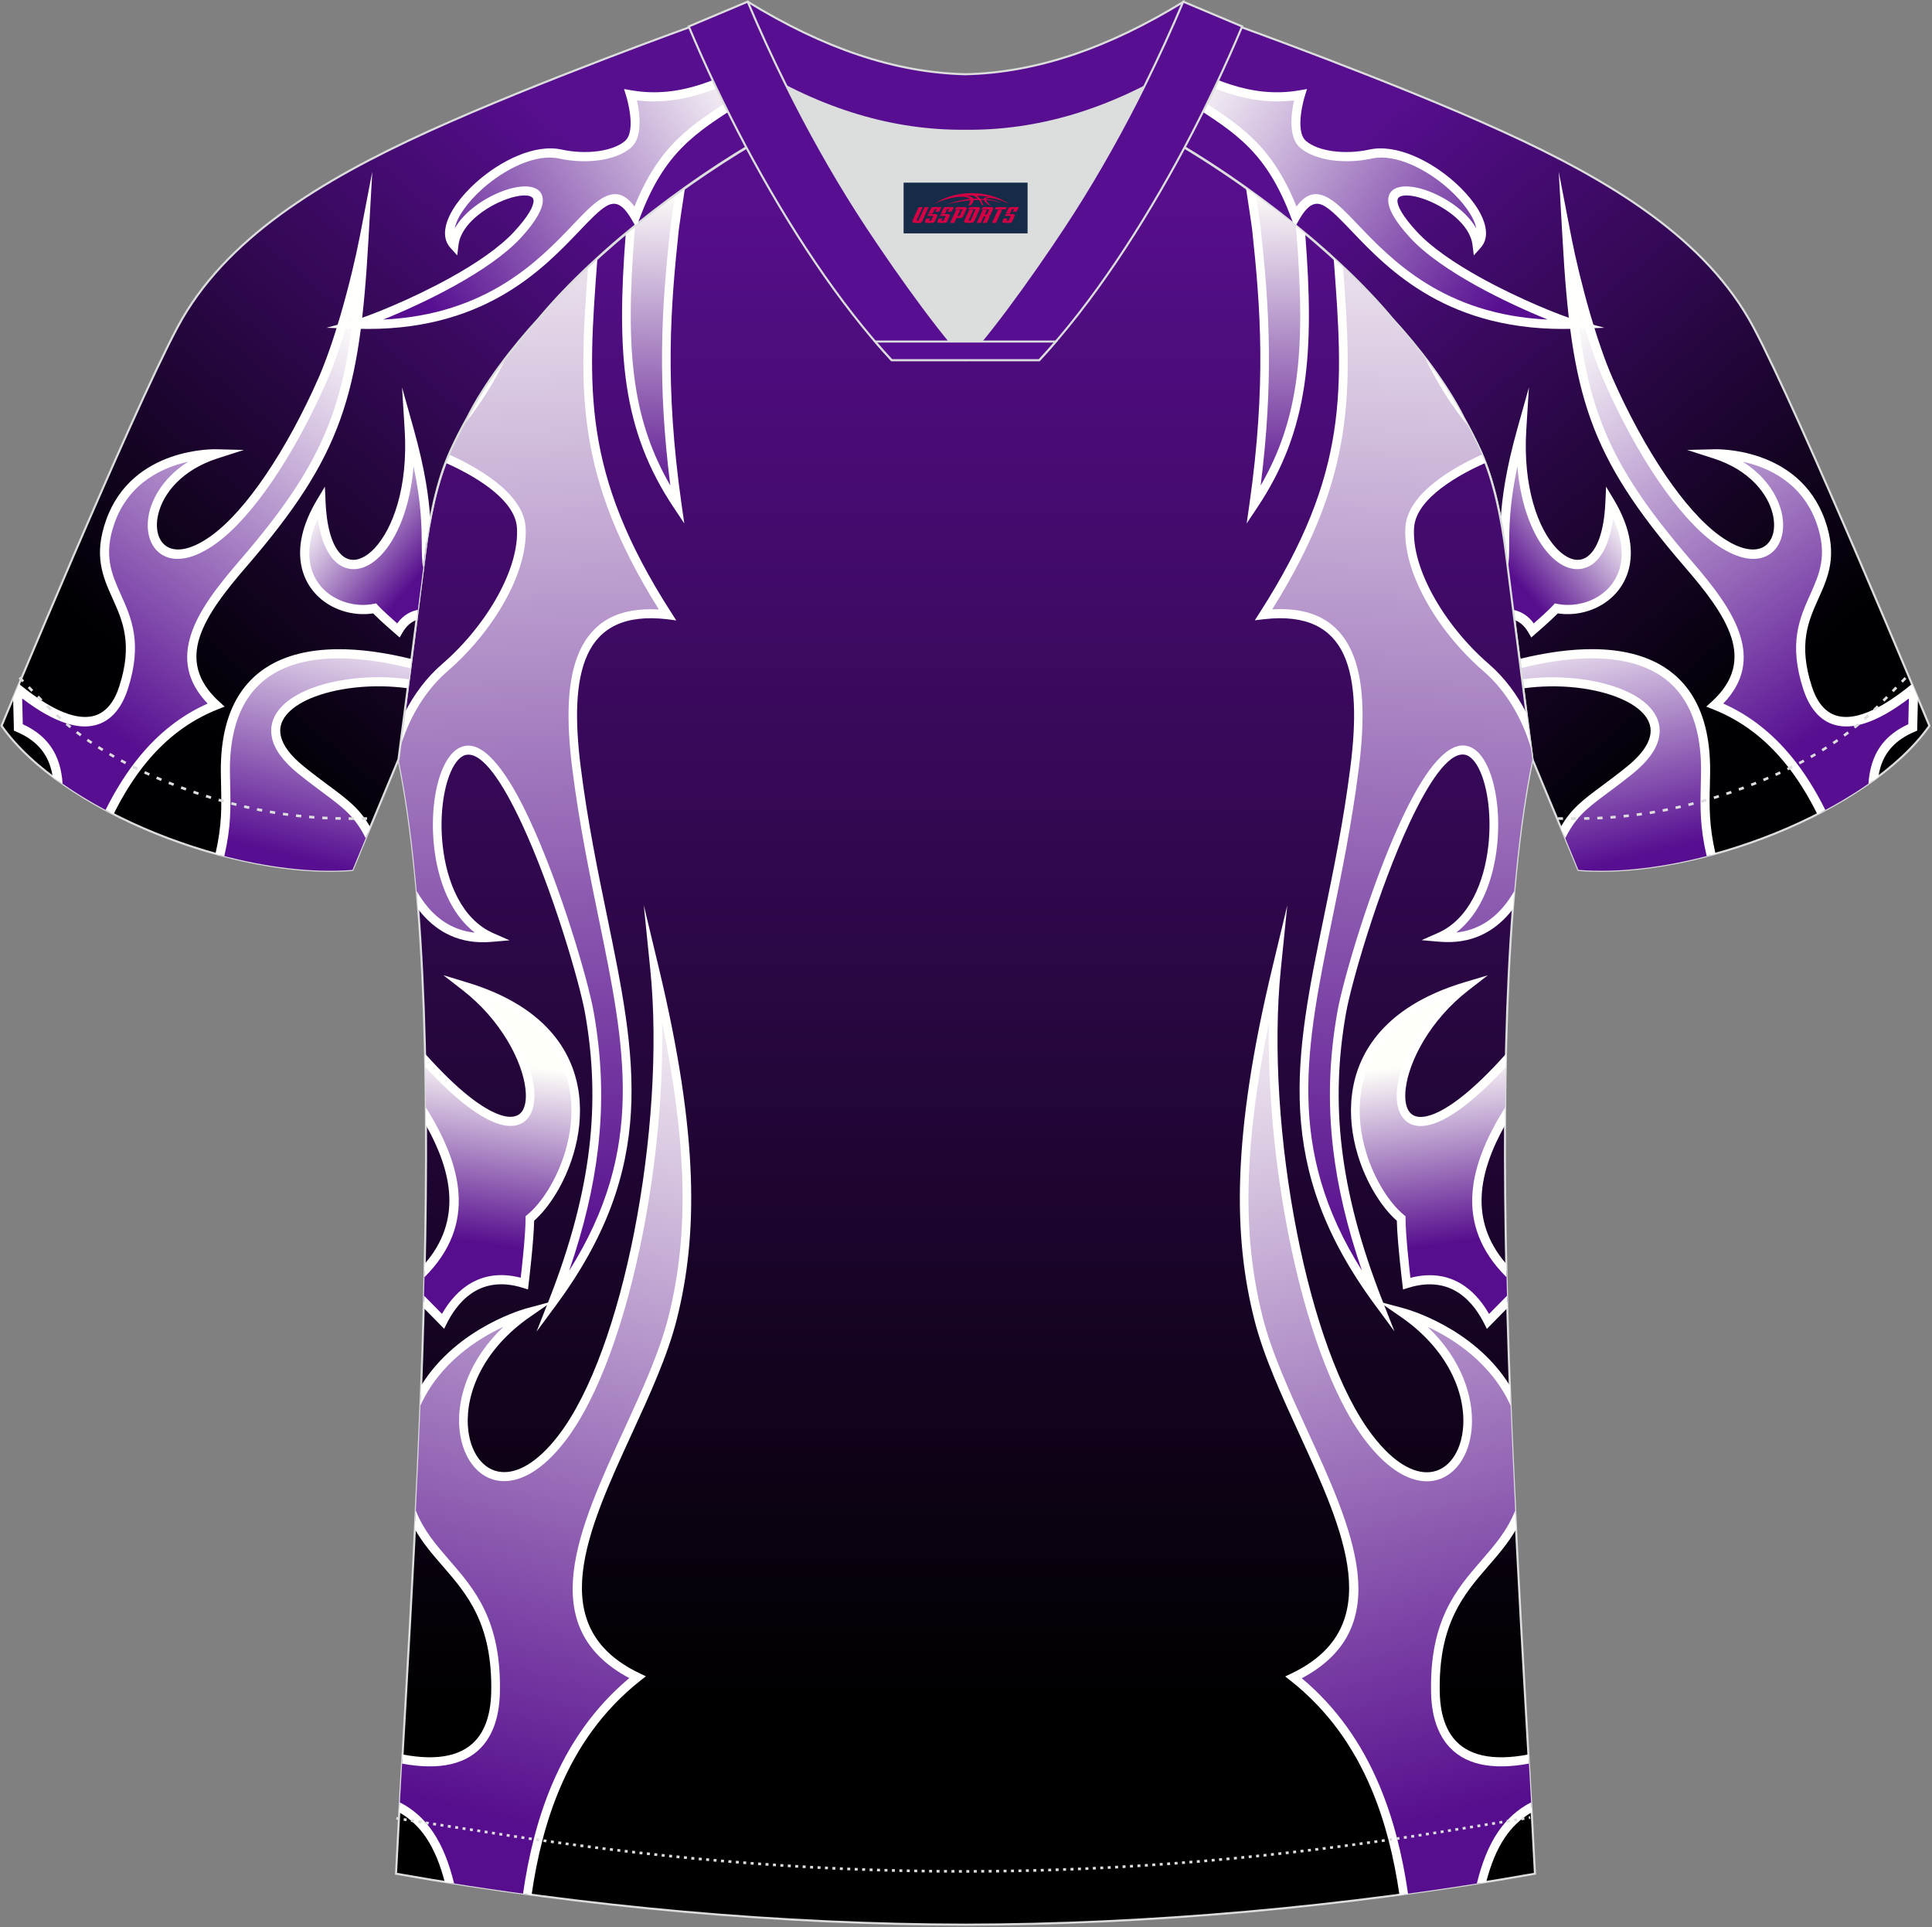
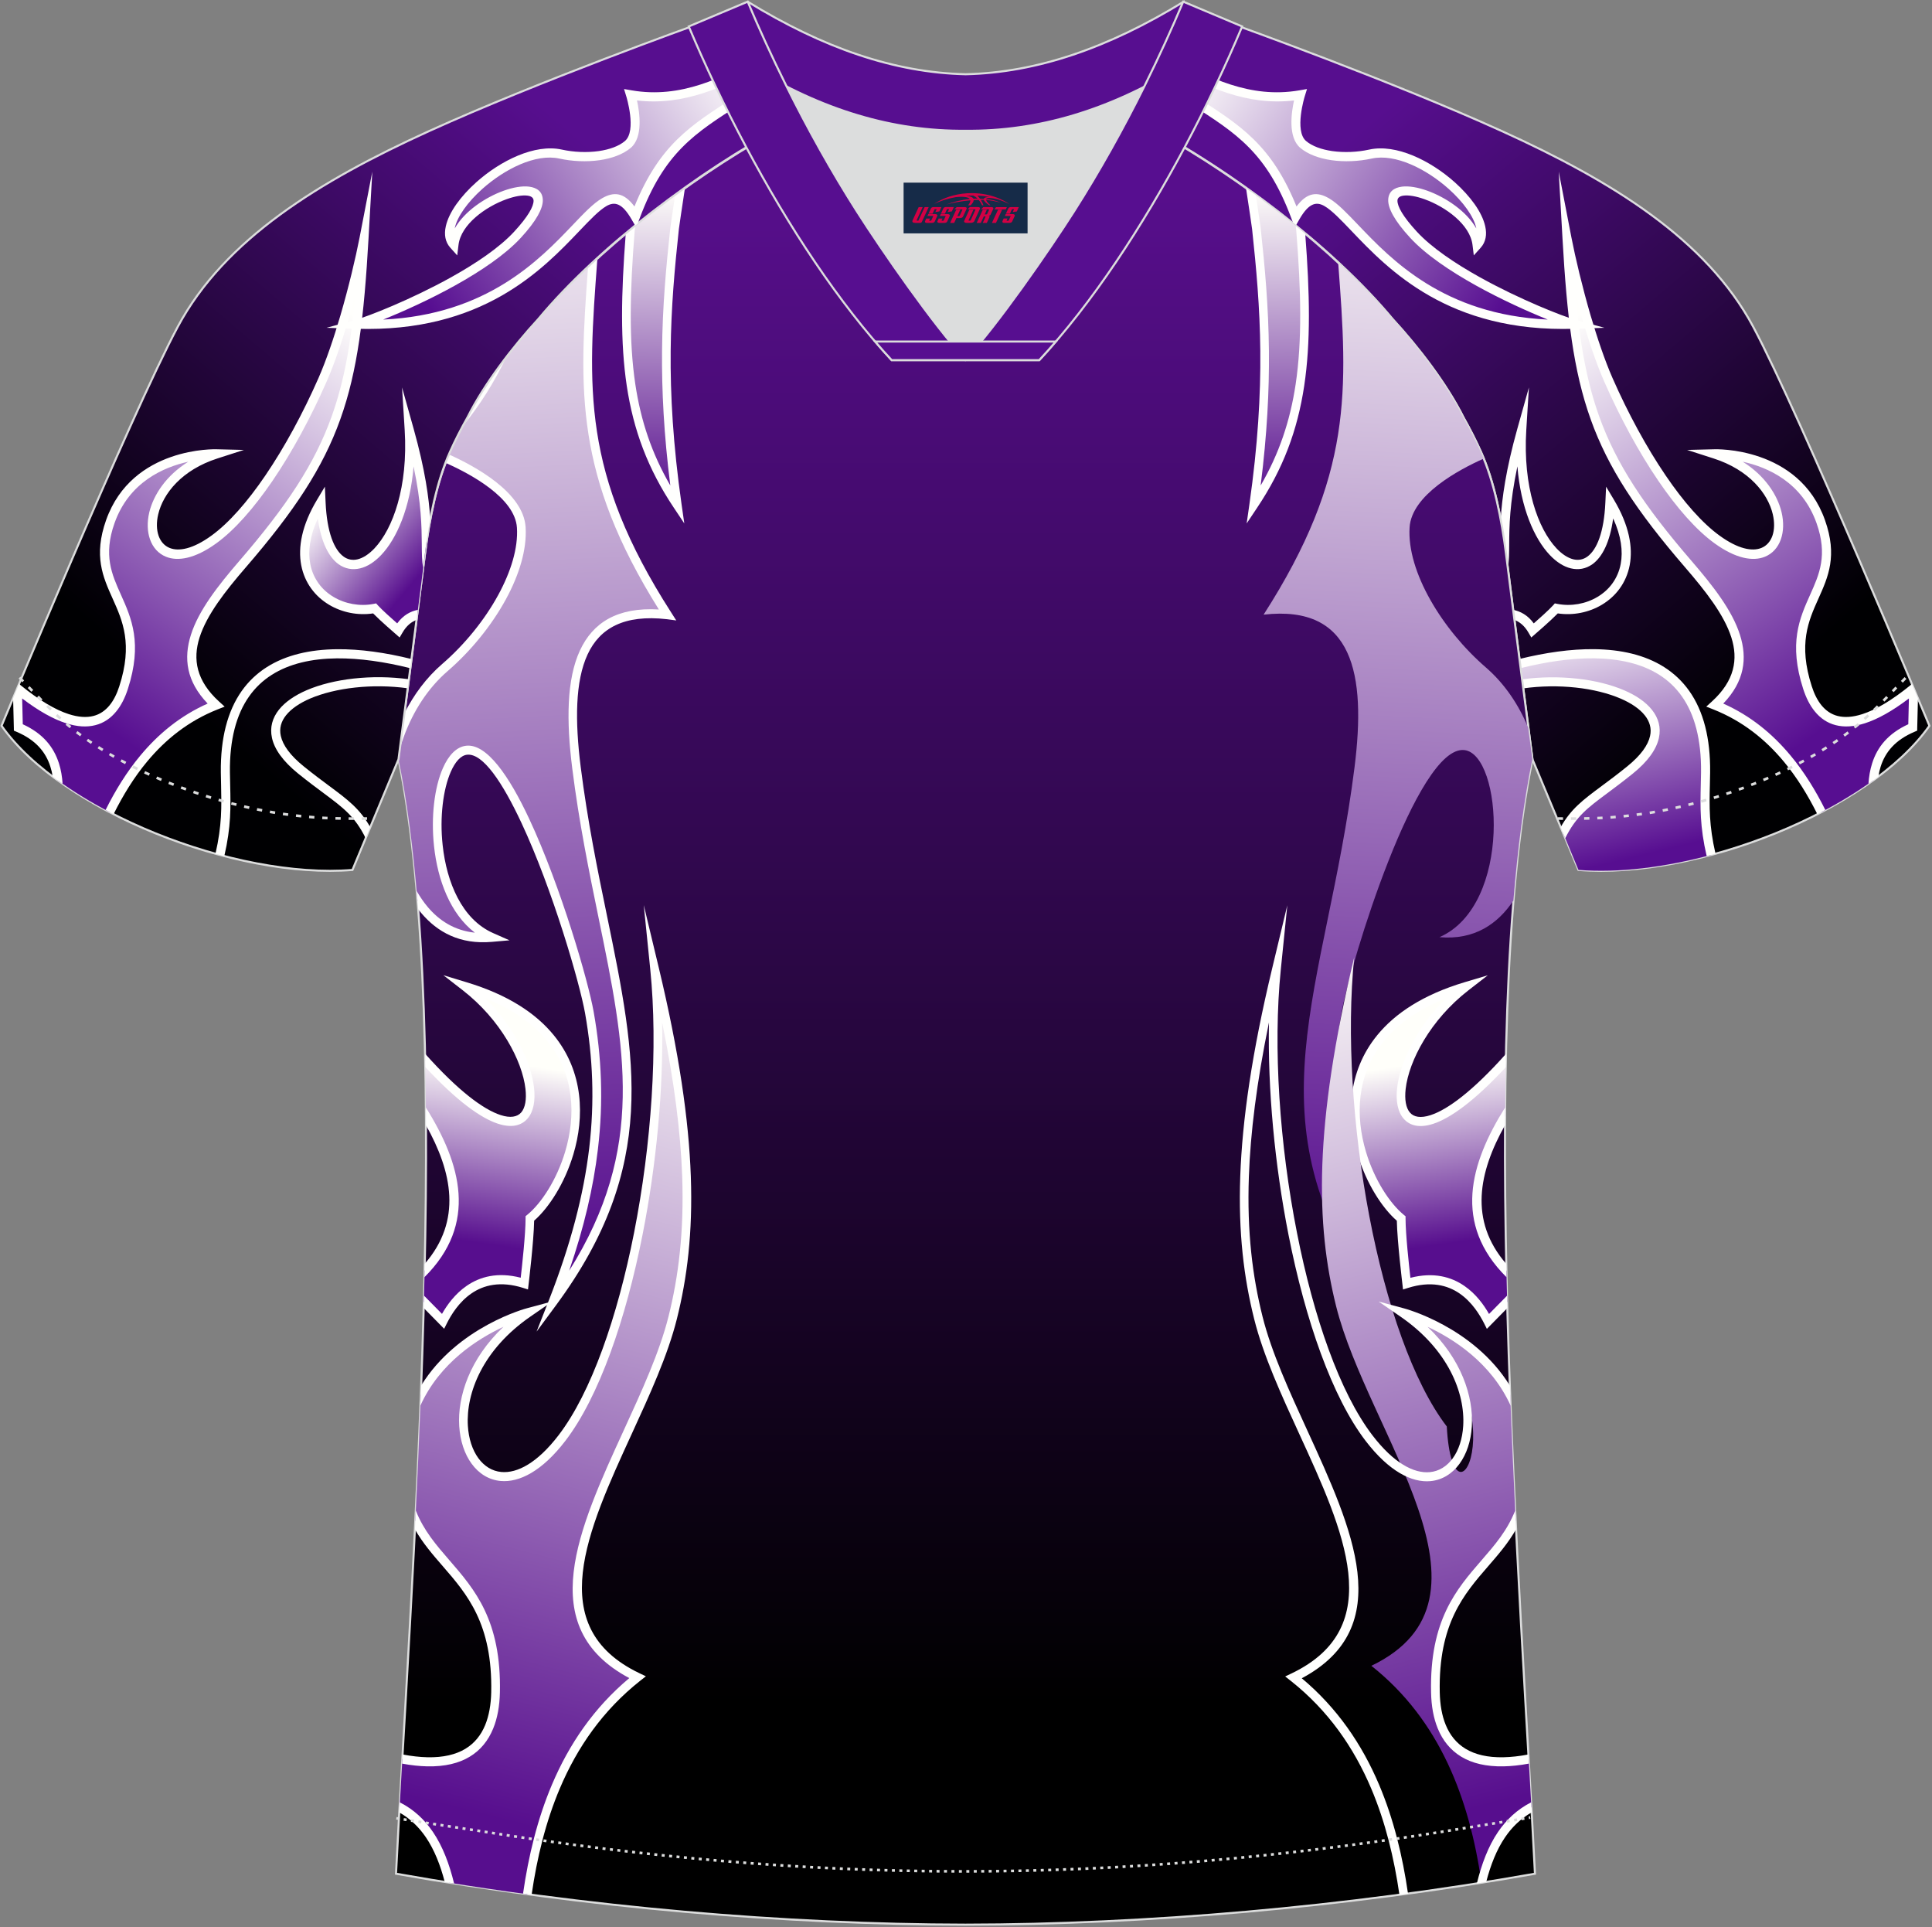
<svg xmlns="http://www.w3.org/2000/svg" version="1.1" id="图层_1" x="0px" y="0px" width="374px" height="373px" viewBox="0 0 374 373" enable-background="new 0 0 374 373" xml:space="preserve">
  <rect x="0" y="0" width="374" height="373" fill="#808080" stroke="none" />
  <g>
    <linearGradient id="SVGID_1_" gradientUnits="userSpaceOnUse" x1="-7090.667" y1="1231.065" x2="-7176.838" y2="1129.699" gradientTransform="matrix(-1 0 0 -1 -6837.327 1264.594)">
      <stop offset="0" style="stop-color:#570E8F" />
      <stop offset="1" style="stop-color:#000002" />
    </linearGradient>
    <path fill="url(#SVGID_1_)" stroke="#DCDDDD" stroke-width="0.4" stroke-miterlimit="22.926" d="M222,24.33   c7.08-5.95,12.46-12.55,16.99-19.55c0,0,30.63,10.99,51.78,20.61c21.15,9.61,39.54,20.88,48.62,37.85s34.11,77.23,34.11,77.23   c-11.56,16.47-45.25,29.73-67.93,27.9l-8.91-21.4c0,0-3.8-29.24-5.12-39.81c-0.85-6.78-2.31-14.06-4.84-19.68   c-1.01-2.25-2.15-4.48-3.4-6.7c-3.26-6.52-8.77-13.67-13.7-19.02C257.72,47.5,238.36,33.07,222,24.33z" />
    <linearGradient id="SVGID_2_" gradientUnits="userSpaceOnUse" x1="-7054" y1="1207.763" x2="-6991.279" y2="1250.714" gradientTransform="matrix(-1 0 0 -1 -6761.659 1264.594)">
      <stop offset="0" style="stop-color:#570E91" />
      <stop offset="1" style="stop-color:#FFFFFC" />
    </linearGradient>
    <path fill="url(#SVGID_2_)" d="M250.8,41.89c8.46-14.51,12.66,22.18,53.94,20.85c-3.87-1.06-23.39-8.94-31.11-17.33   c-13.43-14.58,11.13-7.95,12.32,1.91c4.54-5.08-10.92-19.67-20.66-17.53c-4.65,1.02-10.24,0.5-13.02-1.87   c-2.78-2.36-0.55-9.59-0.55-9.59c-7.41,1.27-13.92-0.82-20.02-3.68c-0.95,1.12-1.93,2.22-2.96,3.31   C239.07,24.62,245.57,27.94,250.8,41.89z" />
    <linearGradient id="SVGID_3_" gradientUnits="userSpaceOnUse" x1="-7193.881" y1="1126.021" x2="-7140.654" y2="1202.131" gradientTransform="matrix(-1 0 0 -1 -6837.327 1264.594)">
      <stop offset="0" style="stop-color:#570E91" />
      <stop offset="1" style="stop-color:#FFFFFC" />
    </linearGradient>
    <path fill="url(#SVGID_3_)" d="M331.96,87.86c0,0,15.66-0.56,20.5,13.09c4.84,13.64-7.9,15.67-2.56,32.15   c2.3,7.09,8.22,10.22,20.55,0.18l-0.18,7.49c-5.16,2.19-7.16,5.78-7.64,10.24c-3.05,2.21-6.43,4.27-10.04,6.16   c-4.52-9.08-10.86-16.84-20.59-20.71c9.45-8.62,2.96-17.89-5.14-27.26c-18.62-21.56-21.8-32.96-23.51-63.08   c1.38,7.14,4.58,19.6,8.02,27.41c5.83,13.27,13.8,25.66,21.05,30.89C346.81,114.82,349.84,93.62,331.96,87.86z" />
    <path fill="#FFFFFD" d="M337.36,89.36c4.79,1.05,11.47,3.94,14.29,11.89c2.2,6.2,0.53,9.91-1.23,13.83   c-2.05,4.57-4.22,9.4-1.34,18.3c0.54,1.66,1.27,3.13,2.22,4.29c1.07,1.32,2.41,2.26,4.07,2.68c1.61,0.41,3.5,0.33,5.71-0.39   c2.4-0.78,5.2-2.31,8.45-4.78l-0.12,4.99c-3.9,1.79-6.01,4.4-7.01,7.6c-0.39,1.23-0.61,2.55-0.7,3.93c0.65-0.46,1.3-0.92,1.92-1.4   c0.1-0.67,0.25-1.31,0.44-1.92c0.9-2.85,2.85-5.18,6.56-6.75l0.51-0.22l0.01-0.58l0.14-5.68l-1.16-2.77l-0.22,0.18   c-3.72,3.03-6.81,4.82-9.38,5.65c-1.89,0.61-3.47,0.69-4.78,0.36c-1.27-0.32-2.3-1.05-3.13-2.06c-0.8-0.98-1.42-2.23-1.88-3.67   c-2.66-8.2-0.64-12.7,1.27-16.95c1.92-4.27,3.73-8.31,1.28-15.23c-5.07-14.3-21.33-13.71-21.38-13.71l-5.31,0.13l5.13,1.65   c6.9,2.22,10.52,6.8,11.46,10.81c0.36,1.55,0.33,3-0.08,4.17c-0.39,1.09-1.11,1.93-2.13,2.34c-1.79,0.72-4.52,0.2-8.06-2.36   c-3.41-2.46-7.01-6.58-10.46-11.65c-3.73-5.48-7.29-12.05-10.29-18.86c-1.5-3.42-2.96-7.75-4.25-12.13   c-1.61-5.52-2.94-11.12-3.71-15.08l-2.46-12.75l0.73,12.93c0.86,15.15,2.09,25.6,5.46,35.02c3.38,9.43,8.89,17.76,18.27,28.63   c3.98,4.61,7.56,9.18,8.96,13.58c1.34,4.22,0.64,8.37-3.77,12.39l-1.09,0.99l1.39,0.55c5.58,2.22,10.02,5.75,13.63,10.1   c2.53,3.04,4.65,6.49,6.48,10.16c0.52-0.27,1.04-0.54,1.55-0.81c-1.89-3.79-4.09-7.36-6.72-10.52c-3.51-4.22-7.76-7.72-13.04-10.07   c4.12-4.29,4.69-8.75,3.23-13.31c-1.5-4.73-5.22-9.48-9.33-14.25c-9.23-10.69-14.63-18.84-17.92-28.03   c-2.42-6.76-3.72-14.11-4.57-23.48c0.39,1.46,0.8,2.95,1.24,4.44c1.3,4.45,2.79,8.86,4.33,12.36c3.04,6.91,6.66,13.6,10.46,19.17   c3.58,5.24,7.32,9.52,10.91,12.11c4.1,2.96,7.41,3.5,9.69,2.58c1.5-0.6,2.56-1.81,3.11-3.38c0.53-1.5,0.59-3.32,0.14-5.23   C344.08,95.78,341.65,92.05,337.36,89.36z" />
    <linearGradient id="SVGID_4_" gradientUnits="userSpaceOnUse" x1="-7128.22" y1="1155.328" x2="-7146.269" y2="1170.485" gradientTransform="matrix(-1 0 0 -1 -6837.327 1264.594)">
      <stop offset="0" style="stop-color:#570E8E" />
      <stop offset="1" style="stop-color:#FFFFFC" />
    </linearGradient>
-     <path fill="url(#SVGID_4_)" d="M311.67,97.23c8.44,14.08-1.79,22.16-10.38,20.53c-1.27,1.39-4.59,4.24-4.59,4.24   c-1.05-1.81-2.36-2.67-3.66-3.01c-0.6-4.68-1.15-8.95-1.51-11.83c-0.09-0.71-0.19-1.42-0.29-2.14c0.03-4.24,0.15-10.51,3.32-21.8   C293,108.73,310.67,119.38,311.67,97.23z" />
    <path fill="#FFFFFD" d="M312.28,100.34c1.56,3.41,1.92,6.36,1.46,8.8c-0.27,1.44-0.84,2.7-1.61,3.77s-1.76,1.94-2.88,2.61   c-2.29,1.37-5.11,1.87-7.76,1.36l-0.5-0.1l-0.35,0.39c-0.85,0.93-2.68,2.56-3.73,3.48c-1.18-1.61-2.6-2.35-4-2.62l0.25,1.95   c0.98,0.36,1.95,1.1,2.75,2.5l0.52,0.9l0.82-0.72c0.01-0.01,2.83-2.43,4.31-3.94c2.94,0.44,6.02-0.17,8.54-1.68   c1.33-0.8,2.51-1.84,3.44-3.13c0.93-1.28,1.61-2.8,1.94-4.53c0.65-3.44-0.1-7.71-3.05-12.65l-1.52-2.54l-0.14,3.04   c-0.26,5.8-1.65,9.17-3.49,10.5c-0.82,0.59-1.75,0.75-2.71,0.52c-1.06-0.26-2.18-0.98-3.25-2.11c-3.58-3.78-6.54-11.91-5.86-22.92   l0.51-8.24l-2.25,8.03c-2.22,7.92-2.96,13.4-3.21,17.45c0.42,2.24,0.76,4.49,1.04,6.7l0.34,2.71c0.24-1.33,0.25-2.79,0.26-4.6   c0.02-3.27,0.06-7.77,1.59-15.01c0.64,8,3.25,13.98,6.27,17.16c1.3,1.37,2.69,2.25,4.07,2.58c1.48,0.36,2.92,0.1,4.21-0.82   C310.17,107.81,311.65,104.94,312.28,100.34z" />
    <linearGradient id="SVGID_5_" gradientUnits="userSpaceOnUse" x1="-7156.352" y1="1099.331" x2="-7144.525" y2="1147.591" gradientTransform="matrix(-1 0 0 -1 -6837.327 1264.594)">
      <stop offset="0" style="stop-color:#570E91" />
      <stop offset="1" style="stop-color:#FFFFFC" />
    </linearGradient>
    <path fill="url(#SVGID_5_)" d="M331.24,165.46c-1.56-6.71-1.12-10.77-1.07-15.96c0.26-22.98-17.18-25.71-35.91-21.07l0.5,3.9   c16.57-2.25,34.55,5.58,20.75,16.72c-6.95,5.61-10.11,6.76-12.95,12.09l3,7.22C313.29,168.99,322.28,167.87,331.24,165.46z" />
    <path fill="#FFFFFD" d="M332.09,165.23c-0.57,0.16-1.14,0.31-1.71,0.46c-1.33-5.71-1.24-9.54-1.14-13.73   c0.02-0.81,0.04-1.64,0.05-2.47c0.04-3.2-0.28-5.99-0.9-8.42c-1.26-4.93-3.79-8.31-7.18-10.46c-3.43-2.18-7.78-3.14-12.61-3.2   c-4.43-0.05-9.27,0.67-14.23,1.9l-0.01,0.02l-0.23-1.79c5.01-1.23,9.93-1.95,14.48-1.9c5.15,0.06,9.81,1.1,13.54,3.47   c3.77,2.4,6.57,6.12,7.95,11.52c0.65,2.56,0.99,5.5,0.95,8.87c-0.01,0.88-0.03,1.69-0.05,2.49   C330.9,156.04,330.82,159.73,332.09,165.23L332.09,165.23z M313.73,135.21c2.05,0.88,3.67,1.98,4.68,3.25   c0.94,1.18,1.34,2.52,1.01,3.99c-0.39,1.77-1.79,3.76-4.47,5.92c-1.88,1.52-3.47,2.7-4.86,3.73c-3.67,2.73-5.94,4.41-7.98,8   l0.89,2.13c2.1-4.22,4.31-5.86,8.14-8.71c1.41-1.05,3.02-2.25,4.91-3.77c3.02-2.43,4.61-4.77,5.08-6.91   c0.45-2.04-0.08-3.88-1.35-5.47c-1.2-1.51-3.06-2.78-5.37-3.77c-5.13-2.21-12.59-3.1-19.78-2.12l0.23,1.75   C301.75,132.27,308.86,133.11,313.73,135.21z" />
    <path fill="#FFFFFD" d="M251.58,42.37c1.74-2.98,3.17-3.44,4.81-2.49c1.44,0.84,3.14,2.62,5.23,4.81   c7.17,7.52,18.82,19.72,43.18,18.94l5.79-0.19l-5.65-1.55c-2.36-0.65-10.66-3.89-18.48-8.24c-4.76-2.65-9.32-5.71-12.18-8.81   c-2.71-2.94-3.77-4.88-3.76-6.01c0.01-0.57,0.47-0.88,1.19-0.97c1.03-0.13,2.47,0.13,4.03,0.69c4.09,1.46,8.83,4.89,9.31,8.84   l0.25,2.04l1.34-1.49c0.99-1.11,1.23-2.55,0.87-4.15c-0.3-1.35-1.02-2.82-2.06-4.29c-1.01-1.42-2.32-2.87-3.83-4.22   c-4.71-4.21-11.36-7.48-16.57-6.33c-2.31,0.51-4.86,0.61-7.15,0.29c-2.06-0.3-3.88-0.94-5.07-1.95c-2.31-1.97-0.27-8.61-0.26-8.63   l0.44-1.43l-1.5,0.26c-4.77,0.82-9.16,0.2-13.3-1.13c-2.02-0.65-4-1.47-5.94-2.37c-0.38,0.46-0.77,0.92-1.17,1.38   c2.15,1.02,4.35,1.94,6.63,2.67c4,1.28,8.22,1.94,12.77,1.4c-0.52,2.37-1.2,7.13,1.2,9.17c1.49,1.26,3.64,2.04,6.03,2.39   c2.5,0.36,5.28,0.24,7.8-0.31c4.58-1.01,10.6,2.02,14.93,5.89c1.39,1.25,2.61,2.58,3.54,3.9c0.9,1.27,1.52,2.51,1.76,3.62l0.02,0.1   c-1.9-3.34-5.92-6.01-9.48-7.29c-1.83-0.66-3.58-0.95-4.89-0.79c-1.62,0.2-2.66,1.03-2.68,2.62c-0.02,1.57,1.18,3.95,4.25,7.28   c3.01,3.27,7.74,6.45,12.66,9.19c4.99,2.78,10.19,5.11,13.98,6.64c-20.12-0.95-30.27-11.58-36.71-18.33   c-2.2-2.3-3.97-4.17-5.65-5.14c-2.3-1.34-4.25-1.14-6.28,1.58c-4.84-11.9-10.77-15.68-19.63-21.32c-0.66-0.42-1.34-0.85-2.02-1.29   c-0.4,0.43-0.81,0.86-1.22,1.29c0.8,0.51,1.57,1,2.32,1.48c8.94,5.69,14.79,9.41,19.53,22.07l0.41,1.09l0.48,0.38L251.58,42.37z" />
    <linearGradient id="SVGID_6_" gradientUnits="userSpaceOnUse" x1="-809.59" y1="1227.13" x2="-809.59" y2="934.733" gradientTransform="matrix(1 0 0 -1 996.485 1264.594)">
      <stop offset="0" style="stop-color:#570E8C" />
      <stop offset="1" style="stop-color:#000000" />
    </linearGradient>
    <path fill="url(#SVGID_6_)" stroke="#DCDDDD" stroke-width="0.4" stroke-miterlimit="22.926" d="M291.55,107.27   c1.27,10.18,4.85,37.71,5.11,39.69c-10.86,52.55-2.19,162.18,0.48,215.68c-36.81,6.52-75.42,9.82-110.24,9.86   c-34.82-0.04-73.43-3.33-110.24-9.86c2.68-53.5,11.35-163.13,0.49-215.68c0.26-1.98,3.83-29.51,5.11-39.69   c0.85-6.78,2.31-14.06,4.84-19.68c1.01-2.25,2.15-4.48,3.4-6.7c3.26-6.52,8.77-13.67,13.7-19.02   c11.2-13.44,29.03-27.03,44.74-35.86c0.96-0.54-1.02-15.4-0.07-15.91c3.94,3.32,25.19,3.25,30.33,6.12l-2.65,0.68   c6.1,2.82,12.98,4.24,19.71,4.26c6.74-0.02-2.73-1.43,3.36-4.26l5.69-2.51c5.14-2.86,16.2-2.27,20.14-5.59   c0.73,0.39-1.96,16.43-1.22,16.84c15.87,8.82,34.04,22.6,45.4,36.23c4.92,5.36,10.44,12.5,13.7,19.02c1.25,2.22,2.39,4.46,3.4,6.7   C289.24,93.22,290.7,100.5,291.55,107.27z" />
    <linearGradient id="SVGID_7_" gradientUnits="userSpaceOnUse" x1="-870.682" y1="1166.966" x2="-869.44" y2="1228.127" gradientTransform="matrix(1 0 0 -1 996.485 1264.594)">
      <stop offset="0" style="stop-color:#570E8E" />
      <stop offset="1" style="stop-color:#FFFFFA" />
    </linearGradient>
    <path fill="url(#SVGID_7_)" d="M122.04,44.5v0.03c-1.91,23.8-0.78,38.46,9.08,53.21c-3.32-23.26-2.15-38.41-0.52-53.53   c0.07-0.62,0.52-3.6,1.05-7.1C128.36,39.46,125.15,41.94,122.04,44.5z" />
    <path fill="#FFFFFE" d="M122.97,43.74c-0.05,0.43-0.09,0.75-0.1,0.86c-0.95,11.84-1.14,21.4,0.12,29.79   c1.07,7.09,3.18,13.38,6.77,19.57c-1.25-9.94-1.67-18.39-1.6-26.04c0.08-8.64,0.78-16.23,1.6-23.8c0.06-0.56,0.45-3.15,0.93-6.31   c0.63-0.46,1.27-0.92,1.9-1.37c-0.58,3.82-1.09,7.21-1.17,7.88c-0.81,7.54-1.51,15.09-1.59,23.62s0.46,18.09,2.11,29.68l0.53,3.69   l-2.04-3.06c-5.01-7.49-7.8-14.96-9.1-23.57c-1.26-8.38-1.1-17.82-0.2-29.42C121.74,44.74,122.35,44.24,122.97,43.74z" />
    <linearGradient id="SVGID_8_" gradientUnits="userSpaceOnUse" x1="-887.711" y1="1020.843" x2="-898.824" y2="1240.156" gradientTransform="matrix(1 0 0 -1 996.485 1264.594)">
      <stop offset="0" style="stop-color:#570E8E" />
      <stop offset="1" style="stop-color:#FFFFFA" />
    </linearGradient>
    <path fill="url(#SVGID_8_)" d="M129.18,118.96c-17.4-1.99-19.87,11.55-17.6,29.56c5.48,43.45,21.29,68.42-4.57,103.5   c8.53-21.74,10.13-38.79,7.07-56.08c-1.7-9.59-14.61-51.75-23.75-50.77c-7.35,0.79-9.37,29.98,4.79,36.21   c-6.78,0.6-11.3-2.58-14.3-7.08c-0.84-10.15-2.03-19.4-3.67-27.34l0.8-6.13c1.81-4.38,4.53-8.48,8.18-11.64   c8.46-7.31,15.32-18.56,14.78-27.11c-0.39-6.28-9.5-11.16-14.32-13.31c0.16-0.4,0.33-0.79,0.51-1.18c1.01-2.25,2.15-4.48,3.4-6.7   c3.26-6.52,8.77-13.67,13.7-19.02c3.07-3.69,6.64-7.38,10.53-10.99C112.86,75.58,111.89,92.01,129.18,118.96z" />
    <path fill="#FFFFFE" d="M129.1,119.84c-8.28-0.95-12.99,1.75-15.34,6.79c-2.43,5.21-2.46,12.93-1.35,21.78   c1.33,10.55,3.28,20.05,5.1,28.87c5.66,27.53,9.96,48.44-9.83,75.28l-3.81,5.16l2.37-6.03c4.23-10.79,6.74-20.41,7.82-29.48   c1.07-9.05,0.71-17.55-0.8-26.1c-1.04-5.86-6.3-23.98-12.31-36.83c-3.63-7.76-7.45-13.54-10.53-13.21   c-1.23,0.13-2.31,1.38-3.16,3.31c-0.74,1.69-1.28,3.87-1.56,6.31c-0.29,2.47-0.31,5.18-0.01,7.9c0.77,7.16,3.72,14.33,9.77,17   l3.17,1.4l-3.43,0.3c-6.14,0.54-10.53-1.87-13.66-5.59c-0.2-0.23-0.39-0.47-0.58-0.72c-0.09-1.18-0.19-2.36-0.29-3.52   c0.63,1.1,1.33,2.13,2.12,3.07c2.24,2.66,5.2,4.57,9.13,4.98c-4.78-3.66-7.2-10.21-7.9-16.72c-0.31-2.86-0.29-5.71,0.01-8.3   c0.3-2.62,0.89-4.99,1.71-6.84c1.1-2.5,2.64-4.12,4.52-4.32c3.94-0.43,8.28,5.8,12.2,14.19c6.08,12.99,11.41,31.35,12.46,37.3   c1.55,8.73,1.92,17.41,0.82,26.63c-0.87,7.36-2.68,15.09-5.56,23.48c14.87-23.6,10.87-43.12,5.7-68.25   c-1.81-8.83-3.77-18.34-5.11-29.01c-1.15-9.16-1.09-17.22,1.5-22.79c2.49-5.36,7.22-8.4,15.27-7.92   c-16.25-25.98-15.5-42.29-13.71-66.2c0.6-0.56,1.2-1.12,1.81-1.68c-1.88,25.02-3.08,41.4,14.26,68.42l1.01,1.58L129.1,119.84   L129.1,119.84z M78.31,138l-0.89,6.87c0.24-0.84,0.52-1.67,0.83-2.5c1.75-4.7,4.54-9.15,8.41-12.49c4.47-3.86,8.49-8.8,11.26-13.87   c2.6-4.77,4.1-9.68,3.83-13.98c-0.42-6.74-9.85-11.83-14.82-14.06c-0.23,0.53-0.45,1.07-0.66,1.62c4.68,2.07,13.44,6.73,13.8,12.55   c0.25,3.93-1.17,8.5-3.61,12.99c-2.67,4.9-6.55,9.66-10.86,13.38C82.53,131.16,80.11,134.45,78.31,138L78.31,138z M89.7,82.33   c3.33-4.09,6.01-8.44,8.19-12.96c-2.86,3.74-5.51,7.73-7.4,11.52C90.22,81.37,89.96,81.85,89.7,82.33z" />
    <linearGradient id="SVGID_9_" gradientUnits="userSpaceOnUse" x1="-903.835" y1="1024.035" x2="-898.839" y2="1059" gradientTransform="matrix(1 0 0 -1 996.485 1264.594)">
      <stop offset="0" style="stop-color:#570E8E" />
      <stop offset="1" style="stop-color:#FFFFFA" />
    </linearGradient>
    <path fill="url(#SVGID_9_)" d="M90.03,190.94c31.85,9.53,21.04,37.91,12.53,44.88c0,3.82-1.07,12.6-1.07,12.6   c-9.39-2.96-13.92,3.69-15.75,7.31l-3.69-3.76c0.05-2.02,0.1-4.03,0.15-6.04c8.82-9.36,6.23-19.9,0.26-29.9   c-0.02-3.63-0.07-7.22-0.15-10.76C107.44,232.89,108.31,205.11,90.03,190.94z" />
    <path fill="#FFFFFE" d="M90.26,190.09c8.08,2.42,13.5,6.05,16.93,10.25c2.92,3.57,4.41,7.54,4.9,11.53   c0.49,3.97-0.02,7.94-1.1,11.55c-1.67,5.58-4.72,10.32-7.59,12.83c-0.07,4.05-1.07,12.25-1.07,12.27l-0.12,1.04l-0.95-0.3   c-4.41-1.39-7.66-0.54-10.01,1.08c-2.38,1.64-3.89,4.07-4.75,5.79l-0.52,1.04l-0.8-0.81l-3.15-3.2l0.06-2.39l3.47,3.52   c1-1.76,2.54-3.89,4.78-5.43c2.54-1.75,5.95-2.73,10.46-1.57c0.28-2.41,0.94-8.49,0.94-11.48v-0.43l0.33-0.27   c2.73-2.23,5.71-6.79,7.34-12.23c1.01-3.39,1.49-7.12,1.04-10.81c-0.45-3.67-1.82-7.32-4.51-10.6c-2.62-3.2-6.5-6.07-11.99-8.27   c5.65,5.62,8.87,12.4,9.43,17.32c0.29,2.55-0.12,4.67-1.27,5.98c-1.19,1.37-3.09,1.83-5.69,0.99c-3.32-1.07-7.99-4.4-14.06-10.95   c-0.02-0.87-0.04-1.73-0.06-2.59c6.44,7.21,11.28,10.78,14.61,11.86c1.9,0.62,3.21,0.36,3.97-0.49c0.8-0.91,1.07-2.54,0.84-4.58   c-0.62-5.44-4.79-13.38-12.16-19.1l-3.74-2.9L90.26,190.09L90.26,190.09z M82.22,244.6l-0.06,2.59   c10.4-10.31,7.11-21.95,0.28-32.85c0.01,1.14,0.02,2.28,0.02,3.43C87.54,226.83,89.49,236.22,82.22,244.6z" />
    <linearGradient id="SVGID_10_" gradientUnits="userSpaceOnUse" x1="-907.57" y1="914.425" x2="-865.155" y2="1080.336" gradientTransform="matrix(1 0 0 -1 996.485 1264.594)">
      <stop offset="0" style="stop-color:#570E8E" />
      <stop offset="1" style="stop-color:#FFFFFA" />
    </linearGradient>
    <path fill="url(#SVGID_10_)" d="M102.24,254.04c0,0-14.16,3.71-20.77,15.92c-0.31,8.22-0.67,16.36-1.06,24.32   c4.88,10.02,15.95,13.32,15.53,33.26c-0.19,9.02-4.84,15.38-18.05,12.89c-0.18,3.23-0.36,6.35-0.53,9.36   c5.32,2.87,8.02,8.1,9.66,14.6c5,0.8,10.03,1.54,15.07,2.22c2.34-16.28,8.07-31.5,21.32-41.99c-27.04-12.98,0.64-44.88,6.82-69.58   c3.93-15.71,4.36-34.79-3.5-67.54c3,29.59-4.82,73.69-17.92,90.8C92.45,299.65,78.8,270.19,102.24,254.04z" />
    <path fill="#FFFFFE" d="M97.46,256.79c-4.94,2.3-12.31,6.93-16.07,15.23c0.05-1.29,0.1-2.59,0.15-3.88   c7.05-11.43,20.44-14.94,20.5-14.95l4.9-1.32l-4.23,2.92c-9.22,6.35-12.52,14.77-12.14,21.15c0.15,2.52,0.88,4.7,2.04,6.29   c1.12,1.53,2.65,2.5,4.45,2.66c3.06,0.27,6.94-1.72,11.08-7.13c6.31-8.24,11.39-22.89,14.6-39.15c3.37-17.1,4.67-35.94,3.14-51   l-1.26-12.44l2.91,12.13c3.94,16.43,5.81,29.45,6.2,40.34c0.39,10.92-0.71,19.7-2.7,27.63c-1.77,7.08-5.27,14.69-8.75,22.28   c-8.59,18.72-17.14,37.34,1.47,46.27l1.28,0.61l-1.13,0.89c-7.2,5.71-12.15,12.85-15.52,20.8c-2.73,6.43-4.43,13.41-5.47,20.6   l-1.66-0.23c1.06-7.35,2.8-14.49,5.6-21.1c3.31-7.81,8.1-14.86,14.97-20.61c-18.55-9.87-9.82-28.89-1.05-48.01   c3.45-7.52,6.91-15.06,8.64-21.97c1.95-7.77,3.02-16.39,2.65-27.12c-0.3-8.43-1.5-18.17-3.89-29.84c0.27,13.01-1.11,27.6-3.78,41.1   c-3.26,16.52-8.46,31.44-14.93,39.9c-4.54,5.93-8.96,8.11-12.53,7.79c-2.3-0.2-4.24-1.43-5.64-3.35c-1.36-1.86-2.21-4.38-2.39-7.26   C88.54,270.26,90.93,262.97,97.46,256.79L97.46,256.79z M80.5,292.37l-0.18,3.61c1.51,2.66,3.43,4.88,5.4,7.15   c4.69,5.41,9.65,11.13,9.37,24.4c-0.05,2.35-0.42,4.51-1.17,6.34c-0.8,1.94-2.05,3.52-3.84,4.6c-1.83,1.1-4.25,1.7-7.34,1.63   c-1.45-0.03-3.06-0.21-4.81-0.54l-0.1,1.77c1.77,0.33,3.4,0.5,4.88,0.53c3.43,0.07,6.13-0.6,8.21-1.86   c2.13-1.28,3.6-3.15,4.54-5.43c0.85-2.05,1.25-4.43,1.31-7.01c0.3-13.97-4.89-19.96-9.8-25.62   C84.45,299.03,82.01,296.21,80.5,292.37L80.5,292.37z M77.4,348.83l-0.11,1.94c2.14,1.22,3.82,2.86,5.15,4.82   c1.65,2.43,2.8,5.37,3.66,8.66l1.81,0.29c-0.93-3.79-2.2-7.18-4.1-9.98C82.18,352.16,80.11,350.21,77.4,348.83z" />
    <linearGradient id="SVGID_11_" gradientUnits="userSpaceOnUse" x1="-876.026" y1="1231.064" x2="-962.198" y2="1129.698" gradientTransform="matrix(1 0 0 -1 996.485 1264.594)">
      <stop offset="0" style="stop-color:#570E8F" />
      <stop offset="1" style="stop-color:#000002" />
    </linearGradient>
    <path fill="url(#SVGID_11_)" stroke="#DCDDDD" stroke-width="0.4" stroke-miterlimit="22.926" d="M151.79,24.33   c-7.08-5.95-12.46-12.55-16.99-19.55c0,0-30.63,10.99-51.78,20.61C61.88,35,43.49,46.27,34.41,63.24S0.3,140.47,0.3,140.47   c11.56,16.47,45.25,29.73,67.93,27.9l8.91-21.4c0,0,3.8-29.24,5.12-39.81c0.85-6.78,2.31-14.06,4.84-19.68   c1.01-2.25,2.15-4.48,3.4-6.7c3.26-6.52,8.77-13.67,13.7-19.02C116.08,47.5,135.43,33.07,151.79,24.33z" />
    <linearGradient id="SVGID_12_" gradientUnits="userSpaceOnUse" x1="-979.241" y1="1126.02" x2="-926.014" y2="1202.129" gradientTransform="matrix(1 0 0 -1 996.485 1264.594)">
      <stop offset="0" style="stop-color:#570E91" />
      <stop offset="1" style="stop-color:#FFFFFC" />
    </linearGradient>
    <path fill="url(#SVGID_12_)" d="M41.85,87.86c0,0-15.66-0.56-20.5,13.09c-4.84,13.64,7.9,15.67,2.56,32.15   c-2.3,7.09-8.22,10.22-20.55,0.18l0.18,7.49c5.16,2.19,7.16,5.78,7.64,10.24c3.05,2.21,6.43,4.27,10.04,6.16   c4.52-9.08,10.86-16.84,20.59-20.71c-9.45-8.62-2.96-17.89,5.14-27.26c18.62-21.56,21.8-32.95,23.51-63.08   c-1.38,7.14-4.58,19.6-8.02,27.41c-5.83,13.27-13.8,25.66-21.05,30.89C27,114.82,23.97,93.62,41.85,87.86z" />
    <path fill="#FFFFFD" d="M36.45,89.36c-4.78,1.05-11.47,3.94-14.28,11.89c-2.2,6.2-0.53,9.91,1.23,13.83   c2.05,4.57,4.22,9.4,1.34,18.3c-0.54,1.66-1.27,3.13-2.22,4.29c-1.07,1.32-2.41,2.26-4.07,2.68c-1.61,0.41-3.5,0.33-5.71-0.39   c-2.4-0.78-5.2-2.31-8.45-4.78l0.12,4.99c3.9,1.79,6,4.4,7.01,7.6c0.39,1.23,0.61,2.55,0.7,3.93c-0.65-0.46-1.3-0.92-1.92-1.4   c-0.1-0.67-0.25-1.31-0.45-1.92c-0.9-2.85-2.85-5.18-6.55-6.75l-0.51-0.22l-0.01-0.58l-0.14-5.68l1.16-2.77l0.22,0.18   c3.72,3.03,6.81,4.82,9.38,5.65c1.89,0.61,3.47,0.69,4.78,0.36c1.27-0.32,2.3-1.05,3.13-2.06c0.8-0.98,1.42-2.23,1.88-3.67   c2.66-8.2,0.64-12.7-1.27-16.95c-1.92-4.27-3.73-8.31-1.28-15.23c5.07-14.3,21.33-13.71,21.37-13.71l5.31,0.13l-5.13,1.65   c-6.9,2.22-10.52,6.8-11.46,10.81c-0.37,1.55-0.33,3,0.08,4.17c0.39,1.09,1.11,1.93,2.13,2.34c1.79,0.72,4.52,0.2,8.06-2.36   c3.41-2.46,7.01-6.58,10.46-11.65c3.73-5.48,7.29-12.05,10.29-18.86c1.5-3.42,2.97-7.75,4.25-12.13   c1.61-5.52,2.94-11.12,3.71-15.08l2.46-12.75l-0.73,12.93c-0.86,15.15-2.09,25.6-5.47,35.02c-3.38,9.43-8.89,17.76-18.28,28.63   c-3.98,4.61-7.56,9.18-8.96,13.58c-1.34,4.22-0.64,8.37,3.77,12.39l1.09,0.99l-1.39,0.55c-5.58,2.22-10.02,5.75-13.63,10.1   c-2.53,3.04-4.65,6.49-6.48,10.16c-0.52-0.27-1.03-0.54-1.55-0.81c1.89-3.79,4.09-7.36,6.72-10.52c3.51-4.22,7.76-7.72,13.04-10.07   c-4.12-4.29-4.69-8.75-3.24-13.31c1.5-4.73,5.22-9.48,9.33-14.25c9.23-10.69,14.63-18.84,17.92-28.03   c2.42-6.76,3.72-14.11,4.57-23.48c-0.39,1.46-0.8,2.95-1.24,4.44c-1.3,4.45-2.79,8.86-4.33,12.36c-3.04,6.91-6.66,13.6-10.46,19.17   c-3.58,5.24-7.32,9.52-10.91,12.11c-4.1,2.96-7.41,3.5-9.69,2.58c-1.5-0.6-2.56-1.81-3.11-3.38c-0.53-1.5-0.59-3.32-0.14-5.23   C29.72,95.78,32.14,92.05,36.45,89.36z" />
    <linearGradient id="SVGID_13_" gradientUnits="userSpaceOnUse" x1="-913.583" y1="1155.327" x2="-931.632" y2="1170.484" gradientTransform="matrix(1 0 0 -1 996.485 1264.594)">
      <stop offset="0" style="stop-color:#570E8E" />
      <stop offset="1" style="stop-color:#FFFFFC" />
    </linearGradient>
    <path fill="url(#SVGID_13_)" d="M62.14,97.23c-8.44,14.08,1.79,22.16,10.38,20.53c1.27,1.39,4.59,4.24,4.59,4.24   c1.05-1.81,2.36-2.67,3.66-3.01c0.6-4.68,1.15-8.95,1.5-11.83c0.09-0.71,0.19-1.42,0.29-2.14c-0.03-4.24-0.15-10.51-3.32-21.8   C80.8,108.73,63.13,119.38,62.14,97.23z" />
    <path fill="#FFFFFD" d="M61.52,100.34c-1.56,3.41-1.92,6.36-1.46,8.8c0.27,1.44,0.84,2.7,1.61,3.77s1.76,1.94,2.88,2.61   c2.29,1.37,5.11,1.87,7.76,1.36l0.5-0.1l0.35,0.39c0.85,0.93,2.68,2.56,3.73,3.48c1.18-1.61,2.6-2.35,4-2.62l-0.25,1.95   c-0.98,0.36-1.95,1.1-2.75,2.5l-0.53,0.9l-0.82-0.72c-0.01-0.01-2.83-2.43-4.31-3.94c-2.94,0.44-6.02-0.17-8.54-1.68   c-1.33-0.8-2.51-1.84-3.44-3.13c-0.93-1.28-1.61-2.8-1.94-4.53c-0.65-3.44,0.1-7.71,3.06-12.65l1.52-2.54l0.14,3.04   c0.26,5.8,1.65,9.17,3.49,10.5c0.82,0.59,1.75,0.75,2.71,0.52c1.06-0.26,2.18-0.98,3.25-2.11c3.58-3.78,6.54-11.91,5.86-22.92   l-0.51-8.24l2.25,8.03c2.22,7.92,2.96,13.4,3.21,17.45c-0.42,2.24-0.76,4.49-1.04,6.7l-0.34,2.71c-0.24-1.33-0.25-2.79-0.26-4.6   c-0.03-3.27-0.06-7.77-1.59-15.01c-0.64,8-3.25,13.98-6.27,17.16c-1.3,1.37-2.69,2.25-4.07,2.58c-1.48,0.36-2.93,0.1-4.21-0.82   C63.64,107.81,62.15,104.94,61.52,100.34z" />
    <linearGradient id="SVGID_14_" gradientUnits="userSpaceOnUse" x1="-941.721" y1="1099.334" x2="-929.893" y2="1147.594" gradientTransform="matrix(1 0 0 -1 996.485 1264.594)">
      <stop offset="0" style="stop-color:#570E91" />
      <stop offset="1" style="stop-color:#FFFFFC" />
    </linearGradient>
-     <path fill="url(#SVGID_14_)" d="M42.57,165.46c1.56-6.71,1.12-10.77,1.06-15.96c-0.26-22.98,17.18-25.71,35.91-21.07l-0.5,3.9   c-16.57-2.25-34.55,5.58-20.75,16.72c6.95,5.61,10.11,6.76,12.95,12.09l-3,7.22C60.52,168.99,51.53,167.87,42.57,165.46z" />
    <path fill="#FFFFFD" d="M41.71,165.23c1.27-5.5,1.18-9.19,1.09-13.23c-0.02-0.8-0.04-1.62-0.05-2.49c-0.04-3.37,0.3-6.31,0.95-8.87   c1.38-5.4,4.18-9.13,7.94-11.52c3.73-2.37,8.38-3.41,13.54-3.47c4.54-0.05,9.47,0.66,14.48,1.9l-0.23,1.79l-0.01-0.02   c-4.95-1.23-9.79-1.94-14.22-1.9c-4.83,0.05-9.17,1.01-12.61,3.2c-3.39,2.16-5.92,5.54-7.18,10.46c-0.62,2.43-0.94,5.22-0.9,8.42   c0.01,0.82,0.03,1.65,0.05,2.47c0.1,4.19,0.19,8.01-1.14,13.73C42.86,165.54,42.29,165.39,41.71,165.23L41.71,165.23z    M78.93,133.21l0.22-1.75c-7.19-0.98-14.64-0.09-19.78,2.12c-2.31,1-4.17,2.27-5.37,3.77c-1.27,1.6-1.8,3.44-1.35,5.47   c0.47,2.15,2.07,4.48,5.08,6.91c1.89,1.52,3.51,2.73,4.91,3.77c3.83,2.85,6.04,4.49,8.14,8.71l0.89-2.13   c-2.04-3.58-4.3-5.27-7.98-8c-1.38-1.03-2.98-2.21-4.86-3.73c-2.68-2.16-4.08-4.15-4.47-5.92c-0.33-1.47,0.07-2.81,1.01-3.99   c1.01-1.27,2.64-2.37,4.68-3.25C64.95,133.11,72.06,132.27,78.93,133.21z" />
    <linearGradient id="SVGID_15_" gradientUnits="userSpaceOnUse" x1="-915.029" y1="1207.761" x2="-852.307" y2="1250.712" gradientTransform="matrix(1 0 0 -1 996.485 1264.594)">
      <stop offset="0" style="stop-color:#570E91" />
      <stop offset="1" style="stop-color:#FFFFFC" />
    </linearGradient>
    <path fill="url(#SVGID_15_)" d="M123,41.89c-8.46-14.51-12.66,22.18-53.94,20.85c3.87-1.06,23.39-8.94,31.11-17.33   c13.43-14.58-11.13-7.95-12.32,1.91c-4.54-5.08,10.92-19.67,20.66-17.53c4.65,1.02,10.24,0.5,13.02-1.87   c2.78-2.36,0.56-9.59,0.56-9.59c7.41,1.27,13.92-0.82,20.02-3.68c0.95,1.12,1.93,2.22,2.96,3.31   C134.72,24.62,128.22,27.94,123,41.89z" />
    <path fill="#FFFFFD" d="M122.21,42.37c-1.74-2.98-3.17-3.44-4.81-2.49c-1.44,0.84-3.14,2.62-5.23,4.81   C105,52.21,93.35,64.41,68.99,63.63l-5.78-0.19l5.66-1.55c2.36-0.65,10.66-3.89,18.48-8.24c4.76-2.65,9.32-5.71,12.18-8.81   c2.71-2.94,3.77-4.88,3.76-6.01c-0.01-0.57-0.47-0.88-1.19-0.97c-1.03-0.13-2.47,0.13-4.03,0.69c-4.09,1.46-8.83,4.89-9.31,8.84   l-0.25,2.04l-1.34-1.49c-0.99-1.11-1.23-2.55-0.87-4.15c0.3-1.35,1.02-2.82,2.06-4.29c1.01-1.42,2.32-2.87,3.83-4.22   c4.71-4.21,11.36-7.48,16.57-6.33c2.31,0.51,4.86,0.61,7.15,0.29c2.06-0.3,3.88-0.94,5.07-1.95c2.31-1.97,0.27-8.61,0.26-8.63   l-0.44-1.43l1.5,0.26c4.77,0.82,9.16,0.2,13.3-1.13c2.02-0.65,4-1.47,5.94-2.37c0.38,0.46,0.77,0.92,1.17,1.38   c-2.15,1.02-4.35,1.94-6.63,2.67c-4,1.28-8.22,1.94-12.77,1.4c0.52,2.37,1.2,7.13-1.2,9.17c-1.49,1.26-3.64,2.04-6.03,2.39   c-2.5,0.36-5.28,0.24-7.8-0.31c-4.58-1.01-10.6,2.02-14.93,5.89c-1.39,1.25-2.61,2.58-3.54,3.9c-0.9,1.27-1.52,2.51-1.76,3.62   l-0.02,0.1c1.9-3.34,5.92-6.01,9.48-7.29c1.83-0.66,3.58-0.95,4.89-0.79c1.62,0.2,2.66,1.03,2.68,2.62   c0.02,1.57-1.18,3.95-4.25,7.28c-3.01,3.27-7.74,6.45-12.66,9.19c-4.99,2.78-10.19,5.11-13.99,6.64   c20.12-0.95,30.27-11.58,36.71-18.33c2.19-2.3,3.97-4.17,5.65-5.14c2.31-1.34,4.25-1.14,6.28,1.58   c4.84-11.9,10.77-15.68,19.64-21.32c0.66-0.42,1.34-0.85,2.02-1.29c0.4,0.43,0.81,0.86,1.22,1.29c-0.8,0.51-1.57,1-2.32,1.48   c-8.94,5.69-14.79,9.41-19.53,22.07l-0.41,1.09l-0.48,0.38L122.21,42.37z" />
    <path fill="none" stroke="#DCDDDD" stroke-width="0.51" stroke-miterlimit="22.926" stroke-dasharray="1.02,1.531" d="   M3.78,131.14c2.92,3.02,6.08,6.41,9.26,9.1c10.32,8.74,27.36,15.21,41.61,17.27c5.61,0.82,10.34,0.99,16.71,0.91" />
    <linearGradient id="SVGID_16_" gradientUnits="userSpaceOnUse" x1="-7027.349" y1="1166.966" x2="-7026.106" y2="1228.127" gradientTransform="matrix(-1 0 0 -1 -6779.352 1264.594)">
      <stop offset="0" style="stop-color:#570E8E" />
      <stop offset="1" style="stop-color:#FFFFFA" />
    </linearGradient>
    <path fill="url(#SVGID_16_)" d="M251.76,44.5v0.03c1.91,23.8,0.78,38.46-9.08,53.21c3.32-23.26,2.15-38.41,0.52-53.53   c-0.07-0.62-0.52-3.6-1.05-7.1C245.43,39.46,248.65,41.94,251.76,44.5z" />
    <path fill="#FFFFFE" d="M250.83,43.74c0.05,0.43,0.09,0.75,0.1,0.86c0.95,11.84,1.14,21.4-0.12,29.79   c-1.07,7.09-3.18,13.38-6.77,19.57c1.25-9.94,1.67-18.39,1.6-26.04c-0.08-8.64-0.78-16.23-1.6-23.8c-0.06-0.56-0.45-3.15-0.93-6.31   c-0.63-0.46-1.27-0.92-1.9-1.37c0.58,3.82,1.09,7.21,1.17,7.88c0.81,7.54,1.51,15.09,1.59,23.62s-0.46,18.09-2.11,29.68l-0.53,3.69   l2.04-3.06c5.01-7.49,7.8-14.96,9.1-23.57c1.26-8.38,1.1-17.82,0.2-29.42C252.05,44.74,251.44,44.24,250.83,43.74z" />
    <linearGradient id="SVGID_17_" gradientUnits="userSpaceOnUse" x1="-7044.363" y1="1020.845" x2="-7055.476" y2="1240.156" gradientTransform="matrix(-1 0 0 -1 -6779.352 1264.594)">
      <stop offset="0" style="stop-color:#570E8E" />
      <stop offset="1" style="stop-color:#FFFFFA" />
    </linearGradient>
    <path fill="url(#SVGID_17_)" d="M244.61,118.96c17.4-1.99,19.87,11.55,17.6,29.56c-5.48,43.45-21.29,68.42,4.57,103.5   c-8.52-21.74-10.13-38.79-7.07-56.08c1.7-9.59,14.61-51.75,23.75-50.77c7.35,0.79,9.37,29.98-4.8,36.21   c6.78,0.6,11.3-2.58,14.3-7.08c0.84-10.15,2.03-19.4,3.67-27.34l-0.8-6.13c-1.81-4.38-4.53-8.48-8.18-11.64   c-8.46-7.31-15.32-18.56-14.78-27.11c0.39-6.28,9.5-11.16,14.32-13.31c-0.16-0.4-0.33-0.79-0.51-1.18c-1.01-2.25-2.15-4.48-3.4-6.7   c-3.26-6.52-8.77-13.67-13.7-19.02c-3.07-3.69-6.64-7.38-10.53-10.99C260.93,75.58,261.92,92.01,244.61,118.96z" />
-     <path fill="#FFFFFE" d="M244.71,119.84l-1.8,0.21l1.01-1.58c17.34-27.02,16.14-43.4,14.26-68.42c0.61,0.56,1.22,1.12,1.81,1.68   c1.78,23.92,2.54,40.23-13.71,66.2c8.05-0.47,12.78,2.57,15.27,7.92c2.59,5.57,2.66,13.62,1.5,22.79   c-1.35,10.67-3.3,20.19-5.11,29.01c-5.16,25.13-9.17,44.64,5.7,68.25c-2.88-8.4-4.69-16.12-5.56-23.48   c-1.1-9.23-0.73-17.9,0.82-26.63c1.05-5.94,6.38-24.3,12.46-37.3c3.92-8.39,8.26-14.61,12.2-14.19c1.88,0.2,3.42,1.82,4.52,4.32   c0.82,1.86,1.4,4.23,1.71,6.84c0.3,2.59,0.32,5.44,0.01,8.3c-0.7,6.51-3.12,13.06-7.9,16.72c3.93-0.41,6.89-2.32,9.13-4.98   c0.79-0.94,1.5-1.97,2.12-3.07c-0.1,1.16-0.2,2.34-0.29,3.52c-0.19,0.24-0.38,0.48-0.58,0.72c-3.13,3.71-7.52,6.13-13.66,5.59   l-3.43-0.3l3.17-1.4c6.05-2.66,9-9.84,9.77-17c0.29-2.72,0.27-5.43-0.01-7.9c-0.28-2.44-0.82-4.62-1.56-6.31   c-0.85-1.93-1.94-3.18-3.16-3.31c-3.08-0.33-6.89,5.45-10.53,13.21c-6.02,12.86-11.28,30.98-12.31,36.83   c-1.51,8.55-1.88,17.05-0.8,26.1c1.08,9.07,3.59,18.69,7.82,29.48l2.37,6.03l-3.8-5.16c-19.79-26.84-15.49-47.75-9.83-75.28   c1.81-8.82,3.77-18.32,5.1-28.87c1.12-8.85,1.08-16.57-1.35-21.78C257.7,121.59,252.99,118.89,244.71,119.84L244.71,119.84z    M295.49,138c-1.8-3.55-4.22-6.84-7.28-9.49c-4.31-3.72-8.2-8.49-10.86-13.38c-2.45-4.49-3.86-9.06-3.61-12.99   c0.36-5.83,9.13-10.48,13.8-12.55c-0.21-0.55-0.43-1.09-0.66-1.62c-4.96,2.23-14.4,7.32-14.82,14.06   c-0.27,4.3,1.23,9.21,3.83,13.98c2.76,5.07,6.79,10.01,11.26,13.87c3.87,3.35,6.66,7.8,8.41,12.49c0.31,0.83,0.58,1.66,0.83,2.5   L295.49,138L295.49,138z M283.31,80.89c-1.89-3.79-4.55-7.78-7.4-11.52c2.19,4.52,4.86,8.87,8.19,12.96   C283.85,81.85,283.58,81.37,283.31,80.89z" />
    <linearGradient id="SVGID_18_" gradientUnits="userSpaceOnUse" x1="-7060.496" y1="1024.034" x2="-7055.501" y2="1058.999" gradientTransform="matrix(-1 0 0 -1 -6779.352 1264.594)">
      <stop offset="0" style="stop-color:#570E8E" />
      <stop offset="1" style="stop-color:#FFFFFA" />
    </linearGradient>
    <path fill="url(#SVGID_18_)" d="M283.77,190.94c-31.85,9.53-21.04,37.91-12.53,44.88c0,3.82,1.07,12.6,1.07,12.6   c9.39-2.96,13.92,3.69,15.75,7.31l3.7-3.76c-0.05-2.02-0.1-4.03-0.15-6.04c-8.82-9.36-6.23-19.9-0.26-29.9   c0.02-3.63,0.07-7.22,0.15-10.76C266.36,232.89,265.5,205.11,283.77,190.94z" />
    <path fill="#FFFFFE" d="M283.55,190.09l4.46-1.33l-3.74,2.9c-7.37,5.71-11.54,13.65-12.16,19.1c-0.23,2.04,0.04,3.66,0.84,4.58   c0.75,0.86,2.06,1.11,3.97,0.49c3.33-1.08,8.17-4.65,14.61-11.86c-0.02,0.86-0.04,1.73-0.05,2.59   c-6.07,6.55-10.74,9.88-14.06,10.95c-2.6,0.84-4.5,0.38-5.69-0.99c-1.15-1.31-1.56-3.43-1.27-5.98c0.56-4.91,3.78-11.7,9.42-17.32   c-5.49,2.2-9.37,5.06-11.99,8.27c-2.68,3.28-4.06,6.93-4.51,10.6c-0.45,3.69,0.03,7.41,1.04,10.81c1.63,5.44,4.61,9.99,7.34,12.23   l0.33,0.27v0.43c0,2.99,0.67,9.07,0.94,11.48c4.5-1.16,7.92-0.18,10.45,1.57c2.24,1.54,3.77,3.67,4.77,5.43l3.47-3.52l0.06,2.39   l-3.15,3.2l-0.8,0.81l-0.52-1.04c-0.87-1.72-2.37-4.16-4.75-5.8c-2.35-1.62-5.6-2.47-10.01-1.08l-0.95,0.3l-0.12-1.04   c0-0.02-1-8.22-1.08-12.27c-2.87-2.5-5.92-7.25-7.59-12.83c-1.08-3.61-1.59-7.59-1.1-11.55c0.49-3.99,1.98-7.96,4.9-11.53   C270.05,196.14,275.46,192.51,283.55,190.09L283.55,190.09z M291.34,217.77c0.01-1.15,0.01-2.29,0.02-3.43   c-6.83,10.89-10.12,22.53,0.27,32.85l-0.06-2.59C284.31,236.22,286.26,226.83,291.34,217.77z" />
    <linearGradient id="SVGID_19_" gradientUnits="userSpaceOnUse" x1="-7064.236" y1="914.427" x2="-7021.821" y2="1080.338" gradientTransform="matrix(-1 0 0 -1 -6779.352 1264.594)">
      <stop offset="0" style="stop-color:#570E8E" />
      <stop offset="1" style="stop-color:#FFFFFA" />
    </linearGradient>
-     <path fill="url(#SVGID_19_)" d="M271.57,254.04c0,0,14.16,3.71,20.77,15.92c0.31,8.22,0.67,16.36,1.06,24.32   c-4.88,10.02-15.95,13.32-15.53,33.26c0.19,9.02,4.84,15.38,18.05,12.89c0.18,3.23,0.36,6.35,0.53,9.36   c-5.32,2.87-8.02,8.1-9.66,14.6c-5,0.8-10.03,1.54-15.07,2.22c-2.34-16.28-8.07-31.5-21.32-41.99   c27.04-12.98-0.64-44.88-6.82-69.58c-3.93-15.71-4.36-34.79,3.5-67.54c-3,29.59,4.82,73.69,17.92,90.8   C281.36,299.65,295,270.19,271.57,254.04z" />
+     <path fill="url(#SVGID_19_)" d="M271.57,254.04c0,0,14.16,3.71,20.77,15.92c0.31,8.22,0.67,16.36,1.06,24.32   c-4.88,10.02-15.95,13.32-15.53,33.26c0.19,9.02,4.84,15.38,18.05,12.89c0.18,3.23,0.36,6.35,0.53,9.36   c-5.32,2.87-8.02,8.1-9.66,14.6c-2.34-16.28-8.07-31.5-21.32-41.99   c27.04-12.98-0.64-44.88-6.82-69.58c-3.93-15.71-4.36-34.79,3.5-67.54c-3,29.59,4.82,73.69,17.92,90.8   C281.36,299.65,295,270.19,271.57,254.04z" />
    <path fill="#FFFFFE" d="M276.35,256.79c6.52,6.18,8.92,13.47,8.57,19.26c-0.17,2.87-1.02,5.39-2.39,7.26   c-1.4,1.92-3.34,3.14-5.64,3.35c-3.57,0.32-7.99-1.86-12.53-7.79c-6.48-8.46-11.68-23.39-14.93-39.9   c-2.66-13.5-4.04-28.09-3.78-41.1c-2.39,11.67-3.59,21.41-3.89,29.84c-0.38,10.73,0.7,19.35,2.65,27.12   c1.73,6.91,5.19,14.45,8.64,21.97c8.77,19.12,17.5,38.14-1.05,48.01c6.87,5.75,11.66,12.8,14.97,20.61   c2.8,6.61,4.54,13.75,5.6,21.1l-1.66,0.23c-1.04-7.19-2.74-14.17-5.47-20.6c-3.37-7.95-8.32-15.09-15.52-20.8l-1.13-0.89l1.28-0.61   c18.6-8.93,10.06-27.55,1.47-46.27c-3.49-7.6-6.98-15.21-8.75-22.28c-1.99-7.93-3.09-16.71-2.7-27.63   c0.39-10.89,2.25-23.91,6.2-40.34l2.91-12.13l-1.26,12.44c-1.53,15.06-0.24,33.9,3.14,51c3.21,16.27,8.29,30.91,14.6,39.15   c4.14,5.41,8.03,7.4,11.08,7.13c1.8-0.16,3.33-1.13,4.45-2.66c1.16-1.58,1.89-3.77,2.04-6.29c0.39-6.39-2.92-14.8-12.14-21.15   l-4.23-2.92l4.9,1.32c0.05,0.01,13.45,3.52,20.5,14.95c0.05,1.3,0.1,2.59,0.15,3.88C288.65,263.72,281.29,259.08,276.35,256.79   L276.35,256.79z M293.3,292.37c-1.51,3.85-3.95,6.67-6.47,9.57c-4.91,5.66-10.1,11.65-9.8,25.62c0.05,2.58,0.46,4.96,1.31,7.01   c0.94,2.28,2.42,4.15,4.54,5.43c2.08,1.26,4.79,1.93,8.21,1.86c1.48-0.03,3.11-0.2,4.88-0.53l-0.1-1.77   c-1.76,0.34-3.36,0.51-4.81,0.54c-3.1,0.07-5.51-0.53-7.34-1.63c-1.79-1.08-3.04-2.66-3.84-4.6c-0.76-1.83-1.12-3.98-1.17-6.34   c-0.28-13.27,4.68-18.99,9.37-24.4c1.97-2.27,3.89-4.49,5.4-7.15L293.3,292.37L293.3,292.37z M289.99,354.55   c-1.9,2.8-3.17,6.2-4.1,9.98l1.81-0.29c0.86-3.3,2.01-6.24,3.66-8.66c1.33-1.96,3.01-3.6,5.15-4.82l-0.11-1.94   C293.7,350.21,291.62,352.16,289.99,354.55z" />
    <path fill="none" stroke="#DCDDDD" stroke-width="0.51" stroke-miterlimit="22.926" stroke-dasharray="1.02,1.531" d="   M368.87,131.22c-2.9,3-6.03,6.35-9.19,9.02c-10.32,8.74-27.36,15.21-41.6,17.27c-5.61,0.82-10.34,0.99-16.71,0.91" />
    <path fill="#570E90" stroke="#DCDDDD" stroke-width="0.4" stroke-miterlimit="22.926" d="M145.43,12.89   c13.69,8.44,27.53,12.57,41.51,12.42c13.98,0.15,27.82-3.98,41.51-12.42c1.75-6.97,0.69-12.56,0.69-12.56   c-14.63,8.96-28.42,13.72-42.2,14.04c-13.77-0.31-27.57-5.07-42.2-14.04C144.74,0.32,143.68,5.92,145.43,12.89z" />
    <path fill="#DCDDDD" d="M218.11,18.43c-10.31,4.7-20.7,6.99-31.17,6.88c-10.47,0.11-20.86-2.17-31.17-6.88   c-1.16-0.53-2.32-1.09-3.48-1.68c4.1,8.24,8.7,16.46,13.6,24.17c4.88,7.67,14.79,21.97,21.04,28.72l-0.04,0.06   c6.25-6.75,16.15-21.05,21.04-28.72c4.91-7.71,9.5-15.93,13.6-24.17l0.02-0.04C220.41,17.35,219.26,17.9,218.11,18.43z" />
    <path fill="#570E90" stroke="#DCDDDD" stroke-width="0.4" stroke-miterlimit="22.926" d="M152.11,16.4   c-2.68-5.4-5.15-10.81-7.37-16.08l-11.41,4.8c3.2,7.6,6.93,15.49,11.06,23.25c8.22,15.44,18,30.33,28.21,41.32h14.28l0.04-0.06   c-6.25-6.75-16.15-21.05-21.04-28.72c-4.91-7.71-9.5-15.93-13.6-24.17C152.24,16.63,152.18,16.51,152.11,16.4z" />
    <path fill="#570E90" stroke="#DCDDDD" stroke-width="0.4" stroke-miterlimit="22.926" d="M221.68,16.4   c2.68-5.4,5.15-10.81,7.37-16.08l11.41,4.8c-3.2,7.6-6.93,15.49-11.06,23.25c-8.22,15.44-17.99,30.33-28.21,41.32h-14.28   l-0.04-0.06c6.25-6.75,16.15-21.05,21.04-28.72c4.91-7.71,9.5-15.93,13.6-24.17C221.55,16.63,221.61,16.51,221.68,16.4z" />
    <path fill="#570E90" stroke="#DCDDDD" stroke-width="0.4" stroke-miterlimit="22.926" d="M186.9,69.7h14.28   c1.08-1.16,2.15-2.36,3.21-3.6h-14.38h-0.09h-6.05H169.4c1.06,1.24,2.14,2.44,3.21,3.6H186.9z" />
    <path fill="none" stroke="#DCDDDD" stroke-width="0.51" stroke-miterlimit="22.926" stroke-dasharray="0.576,0.865" d="   M76.72,351.91c1.31,0.22,15.14,2.3,16.45,2.51c30.89,4.95,61.95,7.77,93.31,7.77c30.85,0,61.41-2.73,91.81-7.53   c1.81-0.28,16.13-2.59,17.93-2.89" />
  </g>
  <g id="tag_logo">
    <rect y="35.35" fill="#162B48" width="24" height="9.818" x="174.92" />
    <g>
      <path fill="#D30044" d="M190.88,38.54l0.005-0.011c0.131-0.311,1.085-0.262,2.351,0.071c0.715,0.24,1.44,0.54,2.193,0.9    c-0.218-0.147-0.447-0.289-0.682-0.42l0.011,0.005l-0.011-0.005c-1.478-0.845-3.218-1.418-5.1-1.62    c-1.282-0.115-1.658-0.082-2.411-0.055c-2.449,0.142-4.68,0.905-6.458,2.095c1.26-0.638,2.722-1.075,4.195-1.336    c1.467-0.18,2.476-0.033,2.771,0.344c-1.691,0.175-3.469,0.633-4.555,1.075c1.156-0.338,2.967-0.665,4.647-0.813    c0.016,0.251-0.115,0.567-0.415,0.96h0.475c0.376-0.382,0.584-0.725,0.595-1.004c0.333-0.022,0.66-0.033,0.971-0.033    C189.71,38.98,189.92,39.33,190.12,39.72h0.262c-0.125-0.344-0.295-0.687-0.518-1.036c0.207,0,0.393,0.005,0.567,0.011    c0.104,0.267,0.496,0.66,1.058,1.025h0.245c-0.442-0.365-0.753-0.753-0.835-1.004c1.047,0.065,1.696,0.224,2.885,0.513    C192.7,38.8,191.96,38.63,190.88,38.54z M188.44,38.45c-0.164-0.295-0.655-0.485-1.402-0.551    c0.464-0.033,0.922-0.055,1.364-0.055c0.311,0.147,0.589,0.344,0.84,0.589C188.98,38.43,188.71,38.44,188.44,38.45z M190.42,38.5c-0.224-0.016-0.458-0.027-0.715-0.044c-0.147-0.202-0.311-0.398-0.502-0.6c0.082,0,0.164,0.005,0.24,0.011    c0.72,0.033,1.429,0.125,2.138,0.273C190.91,38.1,190.53,38.26,190.42,38.5z" />
      <path fill="#D30044" d="M177.84,40.08L176.67,42.63C176.49,43,176.76,43.14,177.24,43.14l0.873,0.005    c0.115,0,0.251-0.049,0.327-0.175l1.342-2.891H179L177.78,42.71H177.61c-0.147,0-0.185-0.033-0.147-0.125l1.156-2.504H177.84L177.84,40.08z M179.7,41.43h1.271c0.36,0,0.584,0.125,0.442,0.425L180.94,42.89C180.84,43.11,180.57,43.14,180.34,43.14H179.42c-0.267,0-0.442-0.136-0.349-0.333l0.235-0.513h0.742L179.87,42.67C179.85,42.72,179.89,42.73,179.95,42.73h0.18    c0.082,0,0.125-0.016,0.147-0.071l0.376-0.813c0.011-0.022,0.011-0.044-0.055-0.044H179.53L179.7,41.43L179.7,41.43z M180.52,41.36h-0.78l0.475-1.025c0.098-0.218,0.338-0.256,0.578-0.256H182.24L181.85,40.92L181.07,41.04l0.262-0.562H181.04c-0.082,0-0.12,0.016-0.147,0.071L180.52,41.36L180.52,41.36z M182.11,41.43L181.94,41.8h1.069c0.06,0,0.06,0.016,0.049,0.044    L182.68,42.66C182.66,42.71,182.62,42.73,182.54,42.73H182.36c-0.055,0-0.104-0.011-0.082-0.06l0.175-0.376H181.71L181.48,42.81C181.38,43,181.56,43.14,181.83,43.14h0.916c0.24,0,0.502-0.033,0.605-0.251l0.475-1.031c0.142-0.3-0.082-0.425-0.442-0.425H182.11L182.11,41.43z M182.92,41.36l0.371-0.818c0.022-0.055,0.06-0.071,0.147-0.071h0.295L183.47,41.03l0.791-0.115l0.387-0.845H183.2c-0.24,0-0.48,0.038-0.578,0.256L182.15,41.36L182.92,41.36L182.92,41.36z M185.32,41.82h0.278c0.087,0,0.153-0.022,0.202-0.115    l0.496-1.075c0.033-0.076-0.011-0.12-0.125-0.12H184.77l0.431-0.431h1.522c0.355,0,0.485,0.153,0.393,0.355l-0.676,1.445    c-0.06,0.125-0.175,0.333-0.644,0.327l-0.649-0.005L184.71,43.14H183.93l1.178-2.558h0.785L185.32,41.82L185.32,41.82z     M187.91,42.63c-0.022,0.049-0.06,0.076-0.142,0.076h-0.191c-0.082,0-0.109-0.027-0.082-0.076l0.944-2.051h-0.785l-0.987,2.138    c-0.125,0.273,0.115,0.415,0.453,0.415h0.72c0.327,0,0.649-0.071,0.769-0.322l1.085-2.384c0.093-0.202-0.06-0.355-0.415-0.355    h-1.533l-0.431,0.431h1.38c0.115,0,0.164,0.033,0.131,0.104L187.91,42.63L187.91,42.63z M190.63,41.5h0.278    c0.087,0,0.158-0.022,0.202-0.115l0.344-0.753c0.033-0.076-0.011-0.12-0.125-0.12h-1.402l0.425-0.431h1.527    c0.355,0,0.485,0.153,0.393,0.355l-0.529,1.124c-0.044,0.093-0.147,0.18-0.393,0.18c0.224,0.011,0.256,0.158,0.175,0.327    l-0.496,1.075h-0.785l0.54-1.167c0.022-0.055-0.005-0.087-0.104-0.087h-0.235L189.86,43.14h-0.785l1.178-2.558h0.785L190.63,41.5L190.63,41.5z M193.2,40.59L192.02,43.14h0.785l1.184-2.558H193.2L193.2,40.59z M194.71,40.52l0.202-0.431h-2.1l-0.295,0.431    H194.71L194.71,40.52z M194.69,41.43h1.271c0.36,0,0.584,0.125,0.442,0.425l-0.475,1.031c-0.104,0.218-0.371,0.251-0.605,0.251    h-0.916c-0.267,0-0.442-0.136-0.349-0.333l0.235-0.513h0.742L194.86,42.67c-0.022,0.049,0.022,0.06,0.082,0.06h0.18    c0.082,0,0.125-0.016,0.147-0.071l0.376-0.813c0.011-0.022,0.011-0.044-0.049-0.044h-1.069L194.69,41.43L194.69,41.43z     M195.5,41.36H194.72l0.475-1.025c0.098-0.218,0.338-0.256,0.578-0.256h1.451l-0.387,0.845l-0.791,0.115l0.262-0.562h-0.295    c-0.082,0-0.12,0.016-0.147,0.071L195.5,41.36z" />
    </g>
  </g>
</svg>